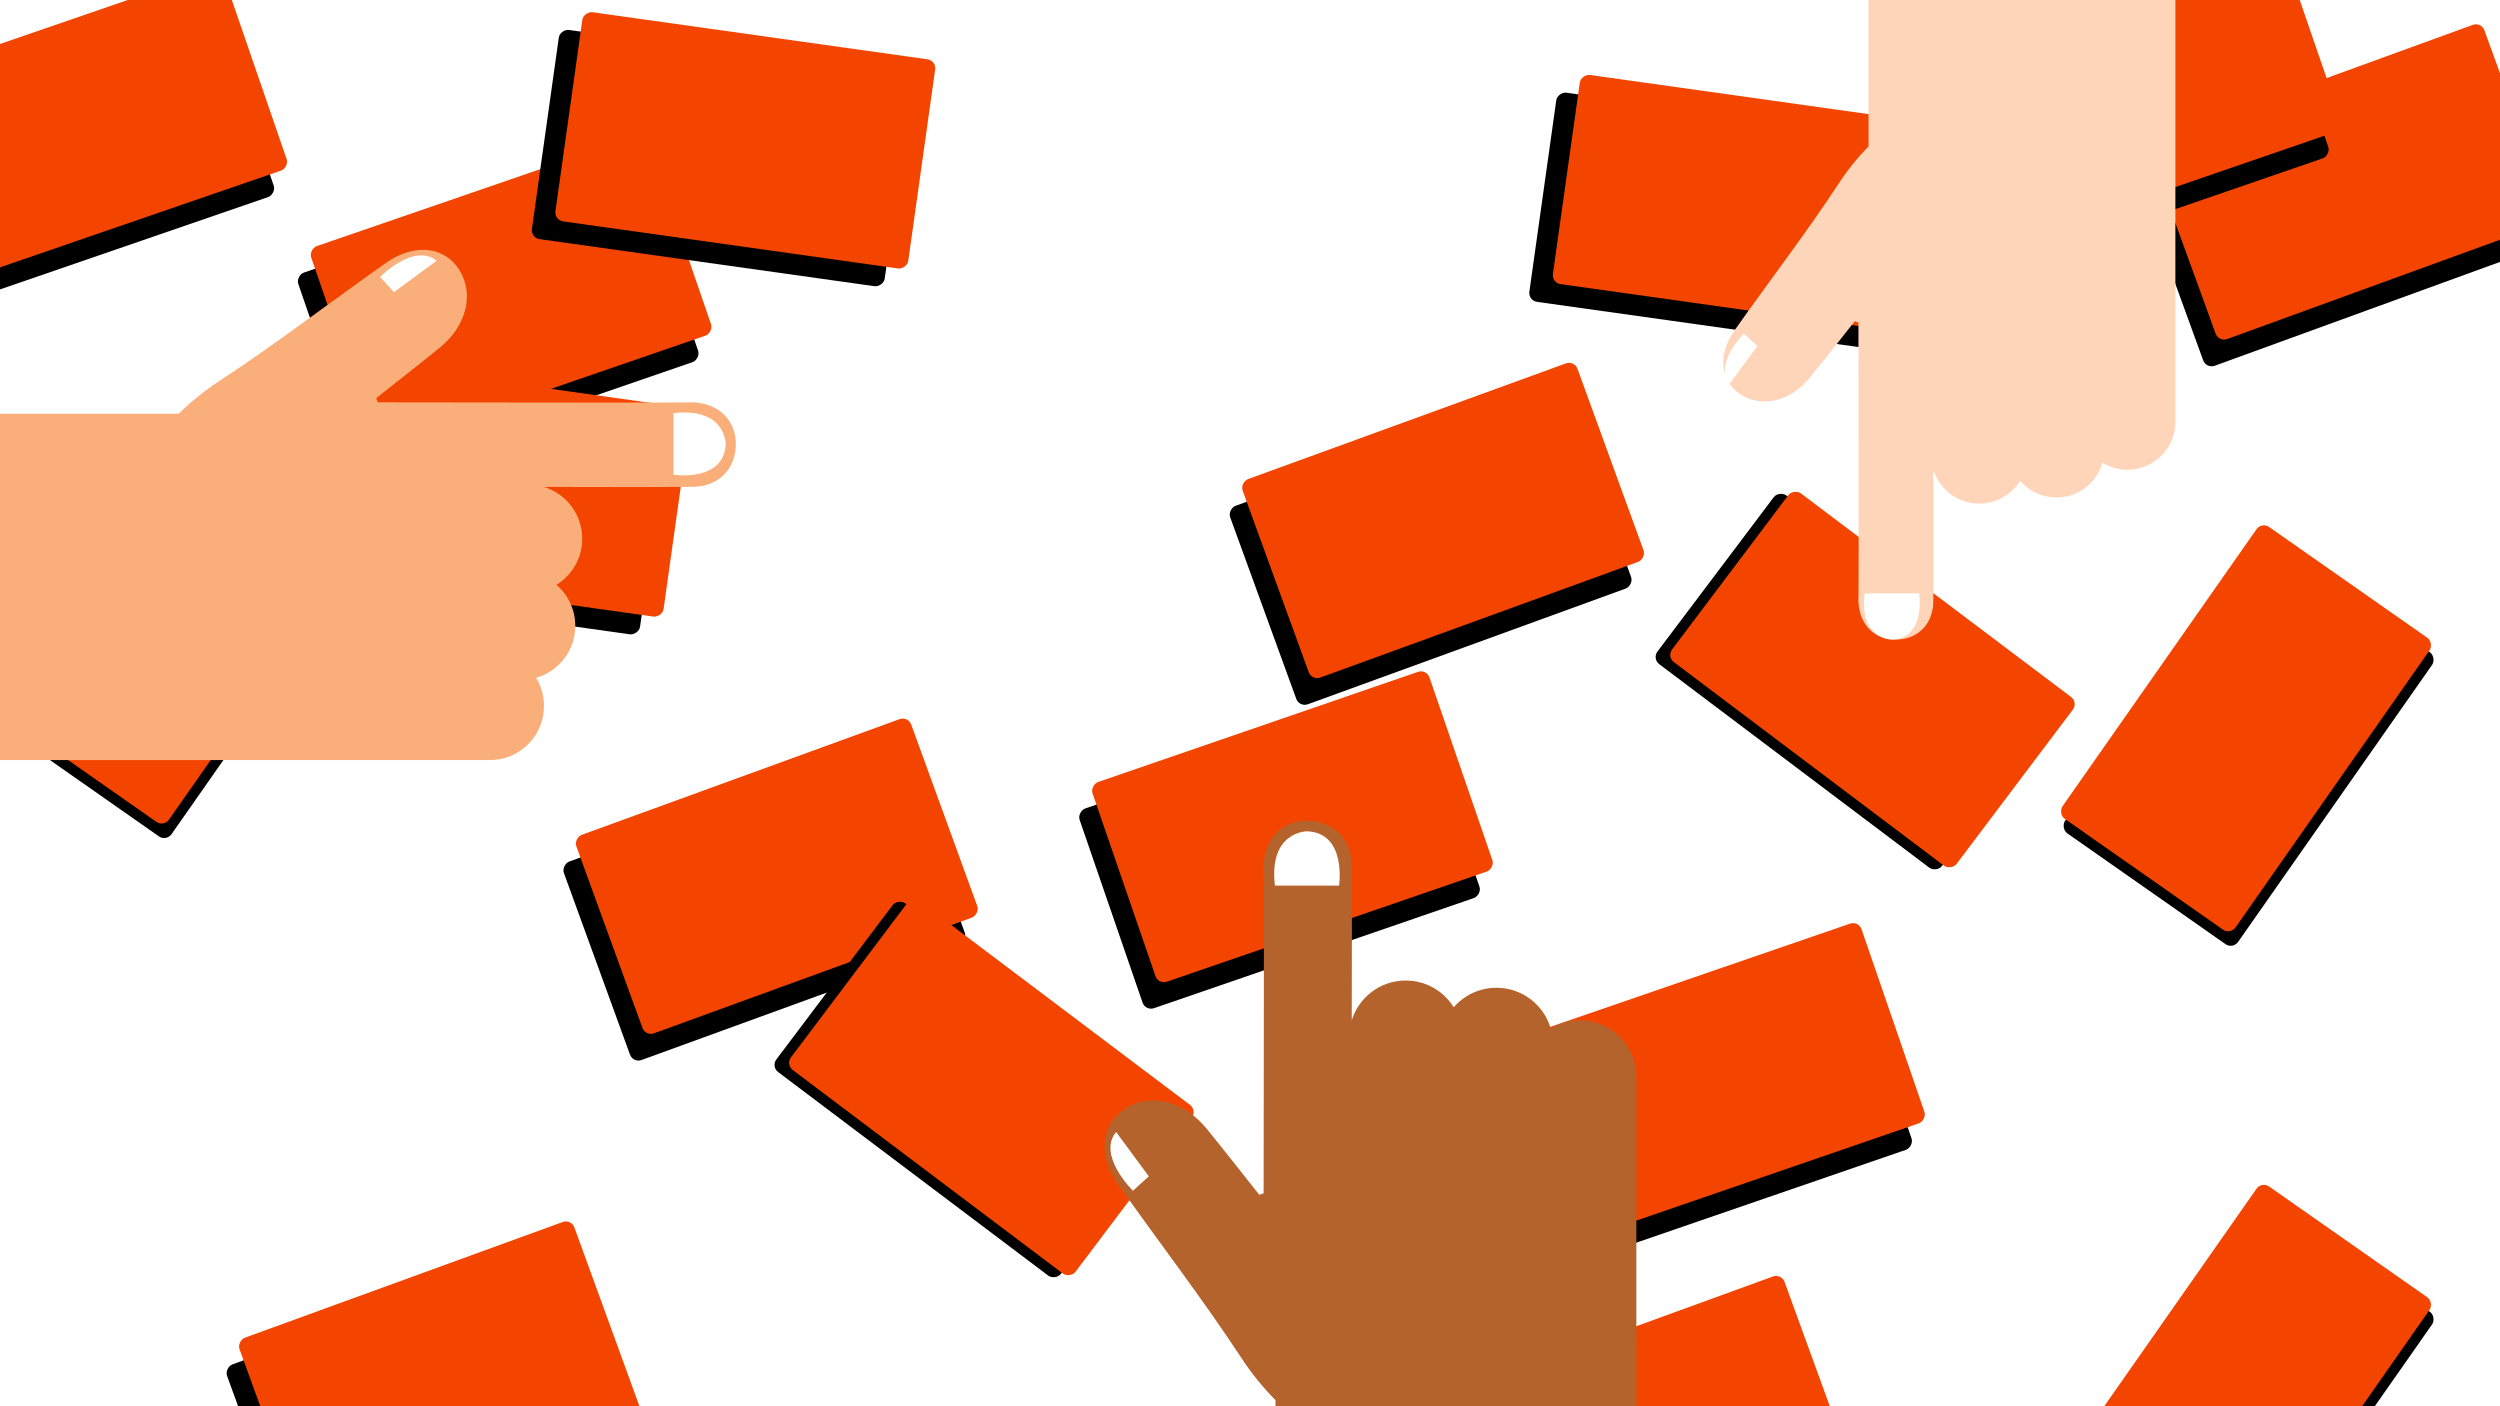
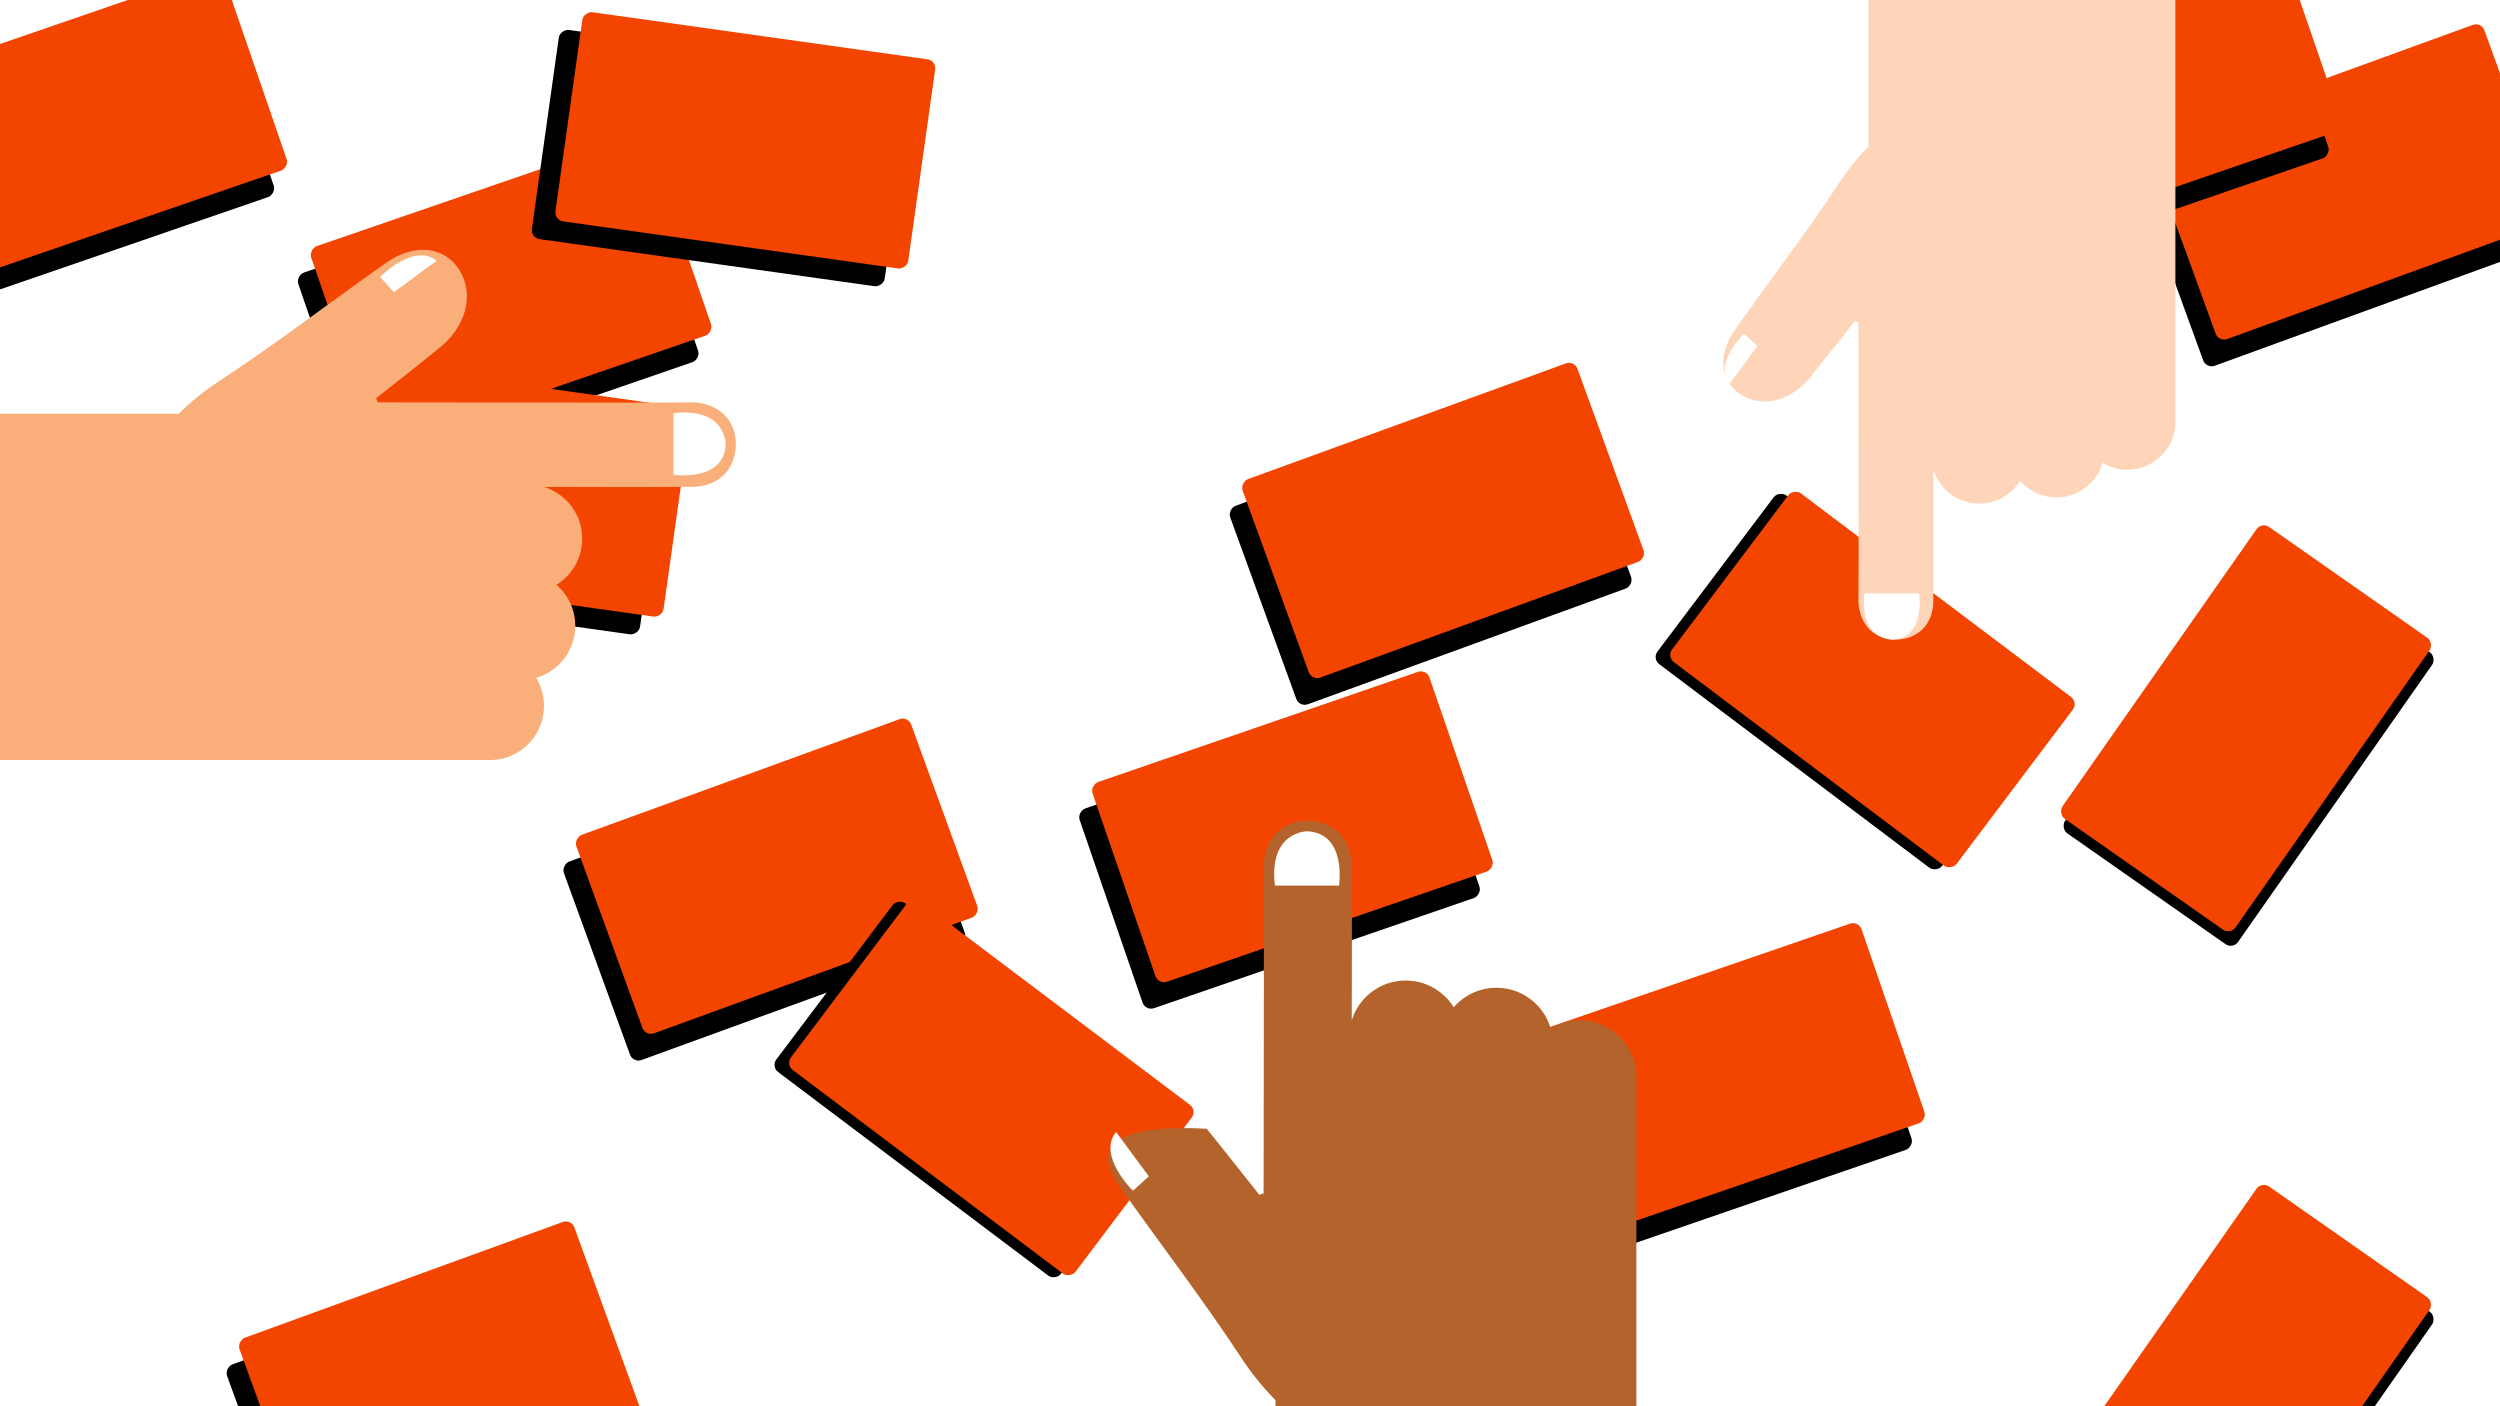
<svg xmlns="http://www.w3.org/2000/svg" xmlns:xlink="http://www.w3.org/1999/xlink" width="240px" height="135px" viewBox="0 0 240 135" version="1.1" style="background: #000000;">
  <title>co creating</title>
  <desc>Created with Sketch.</desc>
  <defs>
    <rect id="path-1" x="129.943" y="12.521" width="20.277" height="34.205" rx="0.864" />
    <filter x="-50%" y="-50%" width="200%" height="200%" filterUnits="objectBoundingBox" id="filter-2">
      <feOffset dx="1" dy="1" in="SourceAlpha" result="shadowOffsetOuter1" />
      <feColorMatrix values="0 0 0 0 0.957   0 0 0 0 0.271   0 0 0 0 0  0 0 0 0.5 0" type="matrix" in="shadowOffsetOuter1" />
    </filter>
    <rect id="path-3" x="66.628" y="12.521" width="20.277" height="34.205" rx="0.864" />
    <filter x="-50%" y="-50%" width="200%" height="200%" filterUnits="objectBoundingBox" id="filter-4">
      <feOffset dx="1" dy="1" in="SourceAlpha" result="shadowOffsetOuter1" />
      <feColorMatrix values="0 0 0 0 0.957   0 0 0 0 0.271   0 0 0 0 0  0 0 0 0.502 0" type="matrix" in="shadowOffsetOuter1" />
    </filter>
-     <rect id="path-5" x="56.282" y="210.912" width="20.277" height="34.205" rx="0.864" />
    <filter x="-50%" y="-50%" width="200%" height="200%" filterUnits="objectBoundingBox" id="filter-6">
      <feOffset dx="1" dy="1" in="SourceAlpha" result="shadowOffsetOuter1" />
      <feColorMatrix values="0 0 0 0 0.957   0 0 0 0 0.271   0 0 0 0 0  0 0 0 1 0" type="matrix" in="shadowOffsetOuter1" />
    </filter>
-     <rect id="path-7" x="134.332" y="69.724" width="20.277" height="34.205" rx="0.864" />
    <filter x="-50%" y="-50%" width="200%" height="200%" filterUnits="objectBoundingBox" id="filter-8">
      <feOffset dx="1" dy="1" in="SourceAlpha" result="shadowOffsetOuter1" />
      <feColorMatrix values="0 0 0 0 0.957   0 0 0 0 0.271   0 0 0 0 0  0 0 0 1 0" type="matrix" in="shadowOffsetOuter1" result="shadowMatrixOuter1" />
      <feOffset dx="1" dy="1" in="SourceAlpha" result="shadowOffsetOuter2" />
      <feColorMatrix values="0 0 0 0 0   0 0 0 0 0   0 0 0 0 0  0 0 0 0.5 0" type="matrix" in="shadowOffsetOuter2" result="shadowMatrixOuter2" />
      <feMerge>
        <feMergeNode in="shadowMatrixOuter1" />
        <feMergeNode in="shadowMatrixOuter2" />
      </feMerge>
    </filter>
    <rect id="path-9" x="14.178" y="2.539" width="20.277" height="34.205" rx="0.864" />
    <filter x="-50%" y="-50%" width="200%" height="200%" filterUnits="objectBoundingBox" id="filter-10">
      <feOffset dx="1" dy="1" in="SourceAlpha" result="shadowOffsetOuter1" />
      <feColorMatrix values="0 0 0 0 0.957   0 0 0 0 0.271   0 0 0 0 0  0 0 0 1 0" type="matrix" in="shadowOffsetOuter1" result="shadowMatrixOuter1" />
      <feOffset dx="1" dy="1" in="SourceAlpha" result="shadowOffsetOuter2" />
      <feColorMatrix values="0 0 0 0 0   0 0 0 0 0   0 0 0 0 0  0 0 0 0.5 0" type="matrix" in="shadowOffsetOuter2" result="shadowMatrixOuter2" />
      <feMerge>
        <feMergeNode in="shadowMatrixOuter1" />
        <feMergeNode in="shadowMatrixOuter2" />
      </feMerge>
    </filter>
    <rect id="path-11" x="129.101" y="185.902" width="20.277" height="34.205" rx="0.864" />
    <filter x="-50%" y="-50%" width="200%" height="200%" filterUnits="objectBoundingBox" id="filter-12">
      <feOffset dx="1" dy="1" in="SourceAlpha" result="shadowOffsetOuter1" />
      <feColorMatrix values="0 0 0 0 0.957   0 0 0 0 0.271   0 0 0 0 0  0 0 0 1 0" type="matrix" in="shadowOffsetOuter1" result="shadowMatrixOuter1" />
      <feOffset dx="1" dy="1" in="SourceAlpha" result="shadowOffsetOuter2" />
      <feColorMatrix values="0 0 0 0 0   0 0 0 0 0   0 0 0 0 0  0 0 0 0.5 0" type="matrix" in="shadowOffsetOuter2" result="shadowMatrixOuter2" />
      <feMerge>
        <feMergeNode in="shadowMatrixOuter1" />
        <feMergeNode in="shadowMatrixOuter2" />
      </feMerge>
    </filter>
    <rect id="path-13" x="80.827" y="153.565" width="20.277" height="34.205" rx="0.864" />
    <filter x="-50%" y="-50%" width="200%" height="200%" filterUnits="objectBoundingBox" id="filter-14">
      <feOffset dx="1" dy="1" in="SourceAlpha" result="shadowOffsetOuter1" />
      <feColorMatrix values="0 0 0 0 0.957   0 0 0 0 0.271   0 0 0 0 0  0 0 0 1 0" type="matrix" in="shadowOffsetOuter1" result="shadowMatrixOuter1" />
      <feOffset dx="1" dy="1" in="SourceAlpha" result="shadowOffsetOuter2" />
      <feColorMatrix values="0 0 0 0 0   0 0 0 0 0   0 0 0 0 0  0 0 0 0.5 0" type="matrix" in="shadowOffsetOuter2" result="shadowMatrixOuter2" />
      <feMerge>
        <feMergeNode in="shadowMatrixOuter1" />
        <feMergeNode in="shadowMatrixOuter2" />
      </feMerge>
    </filter>
    <rect id="path-15" x="61.946" y="48.384" width="20.277" height="34.205" rx="0.864" />
    <filter x="-50%" y="-50%" width="200%" height="200%" filterUnits="objectBoundingBox" id="filter-16">
      <feOffset dx="1" dy="1" in="SourceAlpha" result="shadowOffsetOuter1" />
      <feColorMatrix values="0 0 0 0 0.957   0 0 0 0 0.271   0 0 0 0 0  0 0 0 0.494 0" type="matrix" in="shadowOffsetOuter1" />
    </filter>
    <rect id="path-17" x="46.676" y="89.602" width="20.277" height="34.205" rx="0.864" />
    <filter x="-50%" y="-50%" width="200%" height="200%" filterUnits="objectBoundingBox" id="filter-18">
      <feOffset dx="1" dy="1" in="SourceAlpha" result="shadowOffsetOuter1" />
      <feColorMatrix values="0 0 0 0 0.957   0 0 0 0 0.271   0 0 0 0 0  0 0 0 1 0" type="matrix" in="shadowOffsetOuter1" result="shadowMatrixOuter1" />
      <feOffset dx="1" dy="1" in="SourceAlpha" result="shadowOffsetOuter2" />
      <feColorMatrix values="0 0 0 0 0   0 0 0 0 0   0 0 0 0 0  0 0 0 0.5 0" type="matrix" in="shadowOffsetOuter2" result="shadowMatrixOuter2" />
      <feMerge>
        <feMergeNode in="shadowMatrixOuter1" />
        <feMergeNode in="shadowMatrixOuter2" />
      </feMerge>
    </filter>
    <rect id="path-19" x="101.105" y="132.97" width="20.277" height="34.205" rx="0.864" />
    <filter x="-50%" y="-50%" width="200%" height="200%" filterUnits="objectBoundingBox" id="filter-20">
      <feOffset dx="1" dy="1" in="SourceAlpha" result="shadowOffsetOuter1" />
      <feColorMatrix values="0 0 0 0 0.957   0 0 0 0 0.271   0 0 0 0 0  0 0 0 0.5 0" type="matrix" in="shadowOffsetOuter1" />
    </filter>
    <rect id="path-21" x="100.252" y="62.585" width="20.277" height="34.205" rx="0.864" />
    <filter x="-50%" y="-50%" width="200%" height="200%" filterUnits="objectBoundingBox" id="filter-22">
      <feOffset dx="1" dy="1" in="SourceAlpha" result="shadowOffsetOuter1" />
      <feColorMatrix values="0 0 0 0 0.957   0 0 0 0 0.271   0 0 0 0 0  0 0 0 1 0" type="matrix" in="shadowOffsetOuter1" result="shadowMatrixOuter1" />
      <feOffset dx="1" dy="1" in="SourceAlpha" result="shadowOffsetOuter2" />
      <feColorMatrix values="0 0 0 0 0   0 0 0 0 0   0 0 0 0 0  0 0 0 0.5 0" type="matrix" in="shadowOffsetOuter2" result="shadowMatrixOuter2" />
      <feMerge>
        <feMergeNode in="shadowMatrixOuter1" />
        <feMergeNode in="shadowMatrixOuter2" />
      </feMerge>
    </filter>
    <rect id="path-23" x="76.081" y="104.063" width="20.277" height="34.205" rx="0.864" />
    <filter x="-50%" y="-50%" width="200%" height="200%" filterUnits="objectBoundingBox" id="filter-24">
      <feOffset dx="1" dy="1" in="SourceAlpha" result="shadowOffsetOuter1" />
      <feColorMatrix values="0 0 0 0 0.957   0 0 0 0 0.271   0 0 0 0 0  0 0 0 1 0" type="matrix" in="shadowOffsetOuter1" result="shadowMatrixOuter1" />
      <feOffset dx="1" dy="1" in="SourceAlpha" result="shadowOffsetOuter2" />
      <feColorMatrix values="0 0 0 0 0   0 0 0 0 0   0 0 0 0 0  0 0 0 0.5 0" type="matrix" in="shadowOffsetOuter2" result="shadowMatrixOuter2" />
      <feMerge>
        <feMergeNode in="shadowMatrixOuter1" />
        <feMergeNode in="shadowMatrixOuter2" />
      </feMerge>
    </filter>
    <rect id="path-25" x="8.789" y="219.813" width="20.277" height="34.205" rx="0.864" />
    <filter x="-50%" y="-50%" width="200%" height="200%" filterUnits="objectBoundingBox" id="filter-26">
      <feOffset dx="1" dy="1" in="SourceAlpha" result="shadowOffsetOuter1" />
      <feColorMatrix values="0 0 0 0 0.957   0 0 0 0 0.271   0 0 0 0 0  0 0 0 1 0" type="matrix" in="shadowOffsetOuter1" result="shadowMatrixOuter1" />
      <feOffset dx="1" dy="1" in="SourceAlpha" result="shadowOffsetOuter2" />
      <feColorMatrix values="0 0 0 0 0   0 0 0 0 0   0 0 0 0 0  0 0 0 0.5 0" type="matrix" in="shadowOffsetOuter2" result="shadowMatrixOuter2" />
      <feMerge>
        <feMergeNode in="shadowMatrixOuter1" />
        <feMergeNode in="shadowMatrixOuter2" />
      </feMerge>
    </filter>
    <rect id="path-27" x="24.635" y="179.071" width="20.277" height="34.205" rx="0.864" />
    <filter x="-50%" y="-50%" width="200%" height="200%" filterUnits="objectBoundingBox" id="filter-28">
      <feOffset dx="1" dy="1" in="SourceAlpha" result="shadowOffsetOuter1" />
      <feColorMatrix values="0 0 0 0 0.957   0 0 0 0 0.271   0 0 0 0 0  0 0 0 1 0" type="matrix" in="shadowOffsetOuter1" result="shadowMatrixOuter1" />
      <feOffset dx="1" dy="1" in="SourceAlpha" result="shadowOffsetOuter2" />
      <feColorMatrix values="0 0 0 0 0   0 0 0 0 0   0 0 0 0 0  0 0 0 0.5 0" type="matrix" in="shadowOffsetOuter2" result="shadowMatrixOuter2" />
      <feMerge>
        <feMergeNode in="shadowMatrixOuter1" />
        <feMergeNode in="shadowMatrixOuter2" />
      </feMerge>
    </filter>
    <rect id="path-29" x="5.072" y="22.576" width="20.277" height="34.205" rx="0.864" />
    <filter x="-50%" y="-50%" width="200%" height="200%" filterUnits="objectBoundingBox" id="filter-30">
      <feOffset dx="1" dy="1" in="SourceAlpha" result="shadowOffsetOuter1" />
      <feColorMatrix values="0 0 0 0 0.957   0 0 0 0 0.271   0 0 0 0 0  0 0 0 1 0" type="matrix" in="shadowOffsetOuter1" result="shadowMatrixOuter1" />
      <feOffset dx="1" dy="1" in="SourceAlpha" result="shadowOffsetOuter2" />
      <feColorMatrix values="0 0 0 0 0   0 0 0 0 0   0 0 0 0 0  0 0 0 0.5 0" type="matrix" in="shadowOffsetOuter2" result="shadowMatrixOuter2" />
      <feMerge>
        <feMergeNode in="shadowMatrixOuter1" />
        <feMergeNode in="shadowMatrixOuter2" />
      </feMerge>
    </filter>
    <rect id="path-31" x="10.184" y="156.591" width="20.277" height="34.205" rx="0.864" />
    <filter x="-50%" y="-50%" width="200%" height="200%" filterUnits="objectBoundingBox" id="filter-32">
      <feOffset dx="1" dy="1" in="SourceAlpha" result="shadowOffsetOuter1" />
      <feColorMatrix values="0 0 0 0 0.957   0 0 0 0 0.271   0 0 0 0 0  0 0 0 1 0" type="matrix" in="shadowOffsetOuter1" result="shadowMatrixOuter1" />
      <feOffset dx="1" dy="1" in="SourceAlpha" result="shadowOffsetOuter2" />
      <feColorMatrix values="0 0 0 0 0   0 0 0 0 0   0 0 0 0 0  0 0 0 0.5 0" type="matrix" in="shadowOffsetOuter2" result="shadowMatrixOuter2" />
      <feMerge>
        <feMergeNode in="shadowMatrixOuter1" />
        <feMergeNode in="shadowMatrixOuter2" />
      </feMerge>
    </filter>
    <rect id="path-33" x="43.602" y="180.08" width="20.277" height="34.205" rx="0.864" />
    <filter x="-50%" y="-50%" width="200%" height="200%" filterUnits="objectBoundingBox" id="filter-34">
      <feOffset dx="1" dy="1" in="SourceAlpha" result="shadowOffsetOuter1" />
      <feColorMatrix values="0 0 0 0 0.957   0 0 0 0 0.271   0 0 0 0 0  0 0 0 1 0" type="matrix" in="shadowOffsetOuter1" result="shadowMatrixOuter1" />
      <feOffset dx="1" dy="1" in="SourceAlpha" result="shadowOffsetOuter2" />
      <feColorMatrix values="0 0 0 0 0   0 0 0 0 0   0 0 0 0 0  0 0 0 0.5 0" type="matrix" in="shadowOffsetOuter2" result="shadowMatrixOuter2" />
      <feMerge>
        <feMergeNode in="shadowMatrixOuter1" />
        <feMergeNode in="shadowMatrixOuter2" />
      </feMerge>
    </filter>
-     <rect id="path-35" x="16.207" y="60.835" width="20.277" height="34.205" rx="0.864" />
    <filter x="-50%" y="-50%" width="200%" height="200%" filterUnits="objectBoundingBox" id="filter-36">
      <feOffset dx="1" dy="1" in="SourceAlpha" result="shadowOffsetOuter1" />
      <feColorMatrix values="0 0 0 0 0.957   0 0 0 0 0.271   0 0 0 0 0  0 0 0 1 0" type="matrix" in="shadowOffsetOuter1" result="shadowMatrixOuter1" />
      <feOffset dx="1" dy="1" in="SourceAlpha" result="shadowOffsetOuter2" />
      <feColorMatrix values="0 0 0 0 0   0 0 0 0 0   0 0 0 0 0  0 0 0 0.5 0" type="matrix" in="shadowOffsetOuter2" result="shadowMatrixOuter2" />
      <feMerge>
        <feMergeNode in="shadowMatrixOuter1" />
        <feMergeNode in="shadowMatrixOuter2" />
      </feMerge>
    </filter>
  </defs>
  <g id="Page-1" stroke="none" stroke-width="1" fill="none" fill-rule="evenodd">
    <g id="co-creating">
      <g id="Group-2" transform="translate(-12, -7)">
        <g id="Group" transform="translate(129, 80.128) rotate(-270) translate(-129, -80.128) translate(49.023, -48.114)">
          <g id="Rectangle-6-Copy-6" transform="translate(140.081, 29.624) rotate(-55) translate(-140.081, -29.624) ">
            <use fill="black" fill-opacity="1" filter="url(#filter-2)" xlink:href="#path-1" />
            <use fill="#F44500" fill-rule="evenodd" xlink:href="#path-1" />
          </g>
          <g id="Rectangle-6-Copy-8" transform="translate(76.766, 29.624) rotate(-55) translate(-76.766, -29.624) ">
            <use fill="black" fill-opacity="1" filter="url(#filter-4)" xlink:href="#path-3" />
            <use fill="#F44500" fill-rule="evenodd" xlink:href="#path-3" />
          </g>
          <g id="Rectangle-6-Copy-12" transform="translate(66.421, 228.014) rotate(-55) translate(-66.421, -228.014) ">
            <use fill="black" fill-opacity="1" filter="url(#filter-6)" xlink:href="#path-5" />
            <use fill="#F44500" fill-rule="evenodd" xlink:href="#path-5" />
          </g>
          <g id="Rectangle-6-Copy-14" transform="translate(144.471, 86.827) rotate(-20) translate(-144.471, -86.827) ">
            <use fill="black" fill-opacity="1" filter="url(#filter-8)" xlink:href="#path-7" />
            <use fill="#F44500" fill-rule="evenodd" xlink:href="#path-7" />
          </g>
          <g id="Rectangle-6-Copy-20" transform="translate(24.316, 19.641) rotate(-20) translate(-24.316, -19.641) ">
            <use fill="black" fill-opacity="1" filter="url(#filter-10)" xlink:href="#path-9" />
            <use fill="#F44500" fill-rule="evenodd" xlink:href="#path-9" />
          </g>
          <g id="Rectangle-6-Copy-19" transform="translate(139.24, 203.004) rotate(-20) translate(-139.24, -203.004) ">
            <use fill="black" fill-opacity="1" filter="url(#filter-12)" xlink:href="#path-11" />
            <use fill="#F44500" fill-rule="evenodd" xlink:href="#path-11" />
          </g>
          <g id="Rectangle-6-Copy-5" transform="translate(90.966, 170.667) rotate(-20) translate(-90.966, -170.667) ">
            <use fill="black" fill-opacity="1" filter="url(#filter-14)" xlink:href="#path-13" />
            <use fill="#F44500" fill-rule="evenodd" xlink:href="#path-13" />
          </g>
          <g id="Rectangle-6-Copy-2" transform="translate(72.085, 65.487) rotate(37) translate(-72.085, -65.487) ">
            <use fill="black" fill-opacity="1" filter="url(#filter-16)" xlink:href="#path-15" />
            <use fill="#F44500" fill-rule="evenodd" xlink:href="#path-15" />
          </g>
          <g id="Rectangle-6-Copy-13" transform="translate(56.815, 106.705) rotate(-20) translate(-56.815, -106.705) ">
            <use fill="black" fill-opacity="1" filter="url(#filter-18)" xlink:href="#path-17" />
            <use fill="#F44500" fill-rule="evenodd" xlink:href="#path-17" />
          </g>
          <g id="Rectangle-6-Copy-3" transform="translate(111.244, 150.072) rotate(37) translate(-111.244, -150.072) ">
            <use fill="black" fill-opacity="1" filter="url(#filter-20)" xlink:href="#path-19" />
            <use fill="#F44500" fill-rule="evenodd" xlink:href="#path-19" />
          </g>
          <g id="Rectangle-6-Copy-9" transform="translate(110.39, 79.688) rotate(-19) translate(-110.39, -79.688) ">
            <use fill="black" fill-opacity="1" filter="url(#filter-22)" xlink:href="#path-21" />
            <use fill="#F44500" fill-rule="evenodd" xlink:href="#path-21" />
          </g>
          <g id="Rectangle-6-Copy-16" transform="translate(86.219, 121.165) rotate(-19) translate(-86.219, -121.165) ">
            <use fill="black" fill-opacity="1" filter="url(#filter-24)" xlink:href="#path-23" />
            <use fill="#F44500" fill-rule="evenodd" xlink:href="#path-23" />
          </g>
          <g id="Rectangle-6-Copy-21" transform="translate(18.928, 236.916) rotate(-19) translate(-18.928, -236.916) ">
            <use fill="black" fill-opacity="1" filter="url(#filter-26)" xlink:href="#path-25" />
            <use fill="#F44500" fill-rule="evenodd" xlink:href="#path-25" />
          </g>
          <g id="Rectangle-6-Copy-18" transform="translate(34.773, 196.173) rotate(-19) translate(-34.773, -196.173) ">
            <use fill="black" fill-opacity="1" filter="url(#filter-28)" xlink:href="#path-27" />
            <use fill="#F44500" fill-rule="evenodd" xlink:href="#path-27" />
          </g>
          <g id="Rectangle-6-Copy-15" transform="translate(15.211, 39.678) rotate(-19) translate(-15.211, -39.678) ">
            <use fill="black" fill-opacity="1" filter="url(#filter-30)" xlink:href="#path-29" />
            <use fill="#F44500" fill-rule="evenodd" xlink:href="#path-29" />
          </g>
          <g id="Rectangle-6-Copy-10" transform="translate(20.323, 173.694) rotate(8) translate(-20.323, -173.694) ">
            <use fill="black" fill-opacity="1" filter="url(#filter-32)" xlink:href="#path-31" />
            <use fill="#F44500" fill-rule="evenodd" xlink:href="#path-31" />
          </g>
          <g id="Rectangle-6-Copy-17" transform="translate(53.741, 197.182) rotate(8) translate(-53.741, -197.182) ">
            <use fill="black" fill-opacity="1" filter="url(#filter-34)" xlink:href="#path-33" />
            <use fill="#F44500" fill-rule="evenodd" xlink:href="#path-33" />
          </g>
          <g id="Rectangle-6-Copy-11" transform="translate(26.346, 77.938) rotate(8) translate(-26.346, -77.938) ">
            <use fill="black" fill-opacity="1" filter="url(#filter-36)" xlink:href="#path-35" />
            <use fill="#F44500" fill-rule="evenodd" xlink:href="#path-35" />
          </g>
        </g>
        <g id="Group-3" transform="translate(10.394, 4.335)">
          <g id="Hand" transform="translate(0, 26.503)">
            <g id="Group-2">
              <path d="M68.305,14.795 C67.92,14.767 67.53,14.798 67.142,14.799 C59.885,14.835 47.216,14.785 37.855,14.787 C37.81,14.654 37.766,14.52 37.722,14.386 C39.754,12.773 41.8,11.18 43.815,9.543 C46.374,7.465 47.136,4.447 45.731,2.127 C44.341,-0.169 41.417,-0.538 38.696,1.375 C33.344,5.137 28.136,9.151 22.68,12.725 C21.204,13.692 19.91,14.75 18.764,15.881 L0.042,15.881 L0.042,49.128 L48.64,49.127 C51.506,49.127 53.83,46.799 53.83,43.926 C53.83,42.939 53.55,42.019 53.073,41.233 C55.243,40.61 56.832,38.611 56.832,36.237 C56.832,34.664 56.131,33.257 55.029,32.303 C56.509,31.387 57.498,29.752 57.498,27.88 C57.498,25.536 55.951,23.556 53.823,22.906 C59.166,22.92 64.887,22.934 68.106,22.896 C70.515,22.868 72.116,21.309 72.236,19.061 C72.364,16.684 70.799,14.981 68.305,14.795" id="Fill-394" fill="#FAAE7A" />
              <path d="M66.26,15.826 L66.26,21.738 C66.26,21.738 71.126,22.476 71.273,18.781 C71.273,18.781 71.273,15.235 66.26,15.826" id="Fill-395" fill="#FFFFFF" />
              <path d="M38.096,2.747 C38.096,2.747 41.351,-0.577 43.52,1.196 L39.423,4.211 L38.096,2.747" id="Fill-396" fill="#FFFFFF" />
            </g>
          </g>
          <g id="Black-Hand" transform="translate(107.666, 81.367)">
            <g id="Hand-Copy" transform="translate(25.526, 37.649) rotate(-90) translate(-25.526, -37.649) translate(-12.052, 12.075)">
              <g id="Group-2" transform="translate(-0, 0)">
-                 <path d="M71.037,15.304 C70.637,15.274 70.231,15.306 69.827,15.308 C62.281,15.345 49.104,15.293 39.369,15.295 C39.322,15.156 39.277,15.017 39.231,14.877 C41.345,13.196 43.472,11.537 45.567,9.831 C48.229,7.665 49.022,4.521 47.561,2.103 C46.114,-0.29 43.074,-0.674 40.244,1.319 C34.678,5.24 29.262,9.423 23.587,13.146 C22.052,14.154 20.707,15.256 19.515,16.435 L0.044,16.435 L0.044,51.079 L50.585,51.078 C53.566,51.078 55.983,48.652 55.983,45.658 C55.983,44.63 55.692,43.672 55.196,42.852 C57.452,42.203 59.105,40.12 59.105,37.647 C59.105,36.007 58.376,34.541 57.231,33.547 C58.77,32.592 59.798,30.889 59.798,28.938 C59.798,26.496 58.189,24.432 55.976,23.755 C61.533,23.77 67.483,23.784 70.831,23.745 C73.335,23.716 75.001,22.092 75.126,19.748 C75.258,17.272 73.631,15.498 71.037,15.304" id="Fill-394" fill="#B4632C" />
+                 <path d="M71.037,15.304 C70.637,15.274 70.231,15.306 69.827,15.308 C62.281,15.345 49.104,15.293 39.369,15.295 C39.322,15.156 39.277,15.017 39.231,14.877 C41.345,13.196 43.472,11.537 45.567,9.831 C46.114,-0.29 43.074,-0.674 40.244,1.319 C34.678,5.24 29.262,9.423 23.587,13.146 C22.052,14.154 20.707,15.256 19.515,16.435 L0.044,16.435 L0.044,51.079 L50.585,51.078 C53.566,51.078 55.983,48.652 55.983,45.658 C55.983,44.63 55.692,43.672 55.196,42.852 C57.452,42.203 59.105,40.12 59.105,37.647 C59.105,36.007 58.376,34.541 57.231,33.547 C58.77,32.592 59.798,30.889 59.798,28.938 C59.798,26.496 58.189,24.432 55.976,23.755 C61.533,23.77 67.483,23.784 70.831,23.745 C73.335,23.716 75.001,22.092 75.126,19.748 C75.258,17.272 73.631,15.498 71.037,15.304" id="Fill-394" fill="#B4632C" />
                <path d="M68.911,16.378 L68.911,22.538 C68.911,22.538 73.971,23.307 74.124,19.457 C74.124,19.457 74.124,15.762 68.911,16.378" id="Fill-395" fill="#FFFFFF" />
                <path d="M39.62,2.75 C39.62,2.75 43.005,-0.715 45.261,1.133 L41,4.274 L39.62,2.75" id="Fill-396" fill="#FFFFFF" />
              </g>
            </g>
          </g>
          <g id="Light-Hand" transform="translate(167, 0)">
            <g id="Hand-Copy-2" transform="translate(21.778, 32.159) scale(1, -1) rotate(-90) translate(-21.778, -32.159) translate(-10.238, 10.424)">
              <g id="Group-2" transform="translate(-0, 0)">
                <path d="M60.434,12.981 C60.093,12.956 59.748,12.983 59.404,12.985 C52.98,13.016 41.764,12.972 33.476,12.974 C33.437,12.856 33.398,12.737 33.359,12.619 C35.158,11.189 36.969,9.778 38.752,8.328 C41.018,6.486 41.693,3.812 40.449,1.757 C39.218,-0.278 36.63,-0.605 34.221,1.09 C29.483,4.424 24.872,7.98 20.041,11.146 C18.735,12.003 17.59,12.941 16.575,13.943 L-9.85290501e-14,13.943 L-9.85290501e-14,43.401 L43.024,43.4 C45.561,43.4 47.619,41.337 47.619,38.792 C47.619,37.917 47.371,37.103 46.949,36.406 C48.87,35.854 50.277,34.083 50.277,31.98 C50.277,30.585 49.656,29.339 48.681,28.493 C49.991,27.682 50.867,26.233 50.867,24.575 C50.867,22.498 49.497,20.743 47.613,20.167 C52.343,20.18 57.409,20.192 60.258,20.159 C62.39,20.134 63.808,18.753 63.915,16.76 C64.028,14.655 62.642,13.146 60.434,12.981" id="Fill-394" fill="#FFD5B9" />
                <path d="M59.489,13.569 L59.489,18.807 C59.489,18.807 63.797,19.461 63.927,16.188 C63.927,16.188 63.927,13.046 59.489,13.569" id="Fill-395" fill="#FFFFFF" />
                <path d="M34.555,1.981 C34.555,1.981 37.437,-0.965 39.357,0.607 L35.73,3.278 L34.555,1.981" id="Fill-396" fill="#FFFFFF" />
              </g>
            </g>
          </g>
        </g>
      </g>
    </g>
  </g>
</svg>